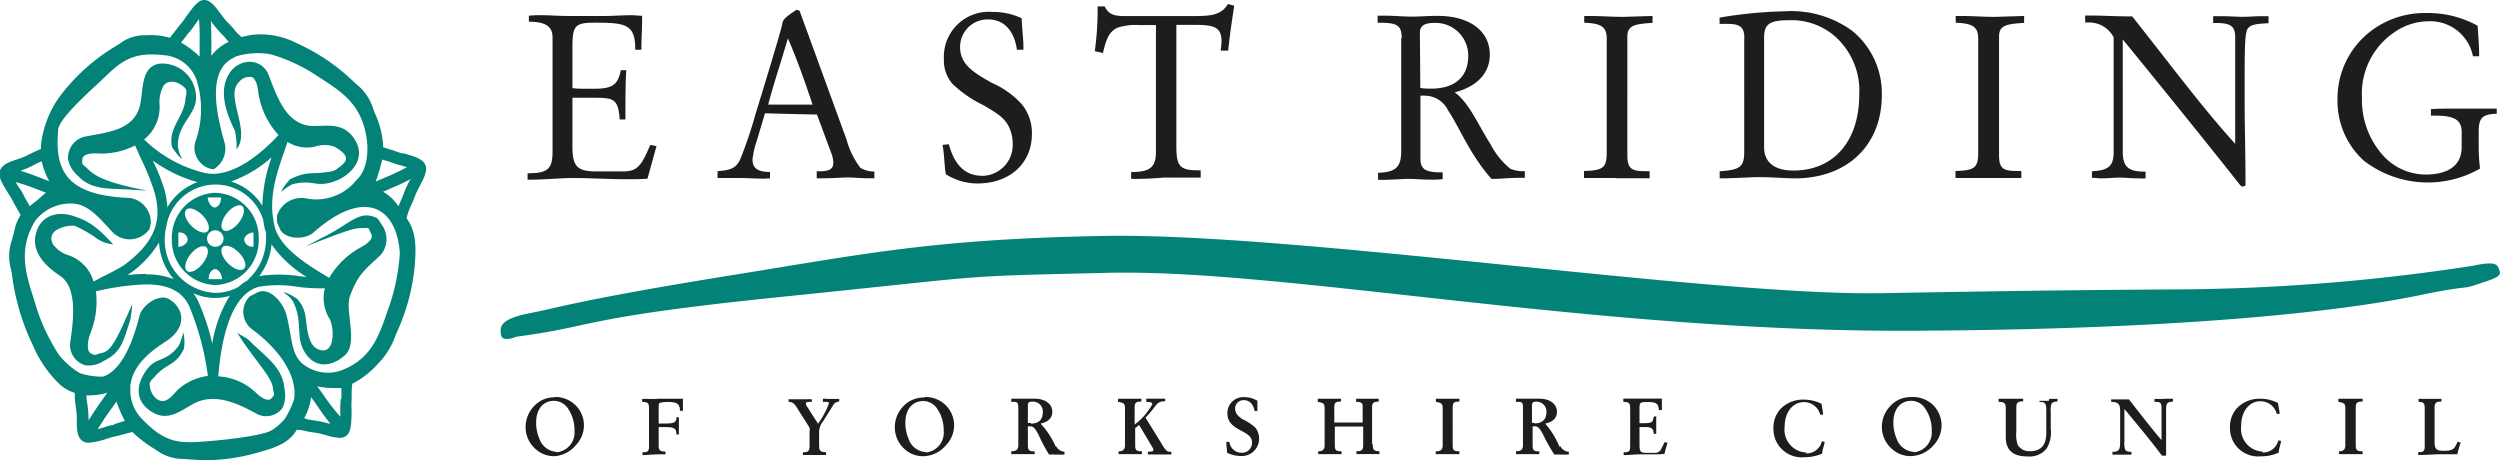
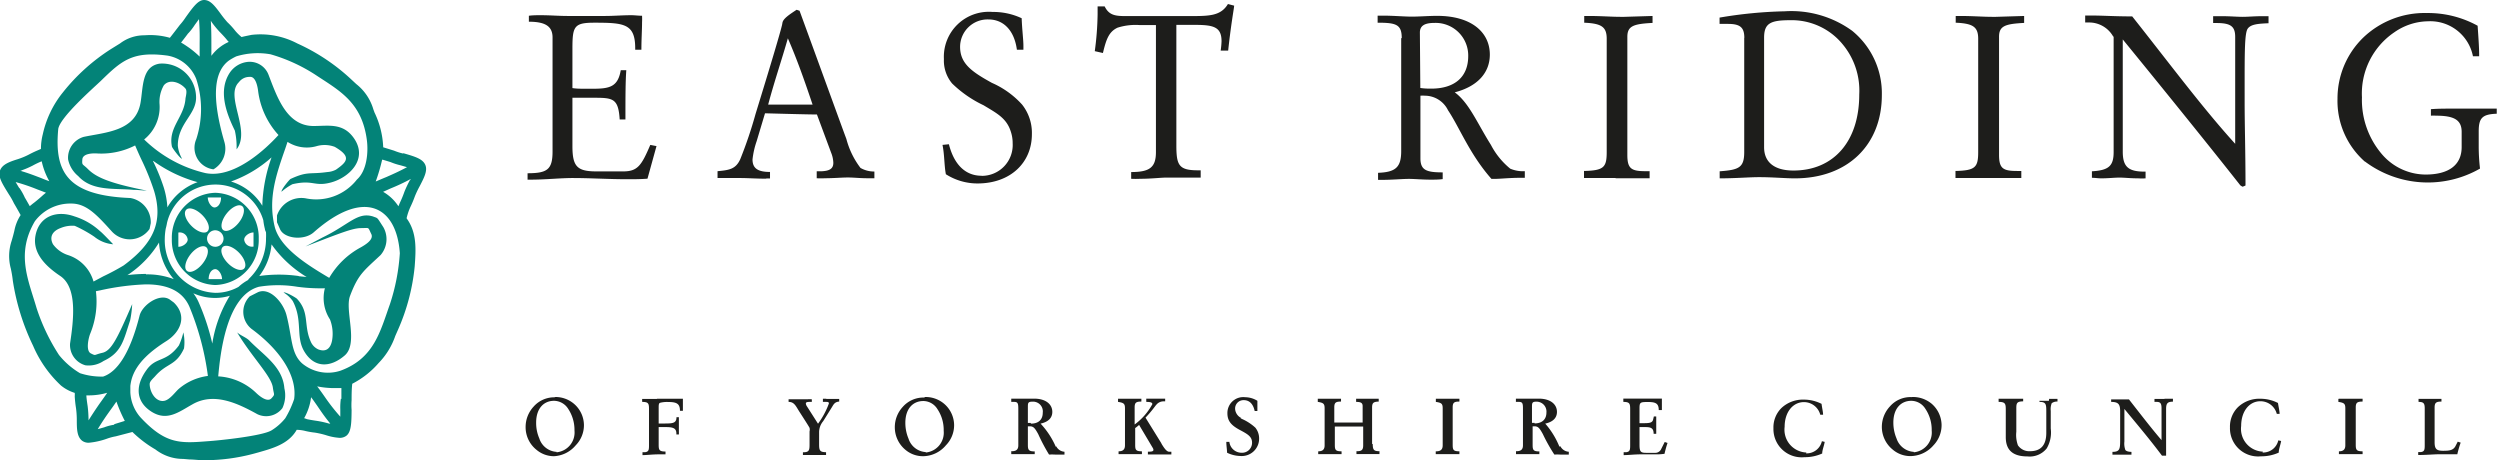
<svg xmlns="http://www.w3.org/2000/svg" viewBox="0 0 230.16 42.38">
  <defs>
    <style>.cls-1{fill:none;}.cls-2{clip-path:url(#clip-path);}.cls-3{fill:#1d1d1b;}.cls-4{fill:#038378;}</style>
    <clipPath id="clip-path" transform="translate(0 0)">
      <rect class="cls-1" width="230.16" height="42.38" />
    </clipPath>
  </defs>
  <g id="Layer_2" data-name="Layer 2">
    <g id="Layer_1-2" data-name="Layer 1">
      <g class="cls-2">
        <path class="cls-3" d="M85.23,41.62a1.78,1.78,0,0,1-1.59-1.24,3.73,3.73,0,0,1-.29-1.46c0-1.26.67-2,1.66-2a1.54,1.54,0,0,1,1.29.74,3.45,3.45,0,0,1,.58,2,1.83,1.83,0,0,1-1.65,2m-.11-5.06a2.54,2.54,0,0,0-2,.85,2.76,2.76,0,0,0-.74,1.89,2.69,2.69,0,0,0,1,2.09A2.49,2.49,0,0,0,85,42a2.79,2.79,0,0,0,2.08-1,2.65,2.65,0,0,0,.76-1.87,2.61,2.61,0,0,0-.9-1.94,2.64,2.64,0,0,0-1.81-.64m21.79,4.26-1.46-2.36c.63-.66.91-1.11,1-1.19a.85.85,0,0,1,.67-.31h.14v-.25h-.17l-.75,0c-.19,0-.46,0-.82,0V37c.38,0,.56.05.56.21a5.67,5.67,0,0,1-1.63,1.87V37.51c0-.44.13-.54.62-.54v-.26c-.44,0-.8,0-1.08,0s-.61,0-1.07,0V37c.55.08.64.18.64.61V41c0,.38-.19.55-.59.55h0v.26h.33l.71,0h1.11v-.26c-.57,0-.62-.14-.62-.61V39.41a3.51,3.51,0,0,0,.36-.29l1.26,2.12a.38.38,0,0,1,.06.17c0,.11-.09.16-.31.17h-.2v.26l1,0,.83,0h.33v-.25l-.19,0c-.23,0-.44-.28-.72-.74m25.26-4.11V37c.54.08.63.18.63.61V41c0,.38-.19.55-.59.55h-.05v.26h.32c.32,0,.57,0,.74,0l.95,0h.17v-.26c-.57,0-.62-.14-.62-.62V37.51c0-.44.13-.54.62-.54v-.26c-.44,0-.8,0-1.1,0s-.61,0-1.07,0m-5.87,4.18V37.52c0-.44.13-.53.61-.55v-.26l-1.08,0-1,0V37c.45,0,.6.1.6.39V38.9h-2.61V37.51c0-.44.13-.54.62-.54v-.26c-.44,0-.79,0-1.08,0s-.61,0-1.06,0V37c.54.08.63.18.63.61V41c0,.38-.18.55-.59.55h0v.26h.33c.31,0,.54,0,.71,0l.94,0h.17v-.26c-.57,0-.62-.14-.62-.62V39.27h2.61V41c0,.41-.14.54-.55.54h-.07v.26h.34c.31,0,.55,0,.75,0s.46,0,.78,0h.25v-.26c-.53,0-.62-.13-.62-.68m-12.09-2.37a1,1,0,0,1-.58-.84.77.77,0,0,1,.8-.81c.51,0,.86.34,1,1h.25c0-.22,0-.45,0-.68V36.9a2.16,2.16,0,0,0-1.12-.33A1.46,1.46,0,0,0,113,38.05c0,.78.44,1.17,1.27,1.6.65.35,1,.58,1,1.11a.92.92,0,0,1-1,.92,1.13,1.13,0,0,1-1.09-1h-.28c0,.34.06.66.07,1a2.91,2.91,0,0,0,1.22.3,1.6,1.6,0,0,0,1.73-1.61,1.58,1.58,0,0,0-.35-1,4.56,4.56,0,0,0-1.37-.86M76.05,36.71h-.29V37H76c.22,0,.31,0,.31.15a7.34,7.34,0,0,1-1,1.86l-1-1.57a.58.58,0,0,1-.12-.3c0-.1.11-.14.33-.14h.22v-.24a3,3,0,0,0-.43,0l-.7,0-.83,0h-.18V37c.53,0,.66.38,1,.91.58.9.89,1.39.93,1.48a.67.67,0,0,1,0,.33v1.24c0,.53-.07.68-.61.68v.25c.44,0,.88,0,1.31,0,.2,0,.47,0,.82,0v-.26c-.58,0-.64-.17-.64-.73V39.77a1.6,1.6,0,0,1,.38-1l.81-1.3c.16-.27.27-.47.66-.5v-.24l-.54,0-.62,0m-15.62,0-1.36,0V37c.62,0,.63.18.63.73v3.19c0,.46,0,.66-.35.71l-.25,0v.27c.42,0,.91-.07,1.49-.07h.63v-.26c-.57,0-.63-.14-.63-.62V39.32l.69,0c.66,0,.94.12.94.6V40l.23,0a2.35,2.35,0,0,0,0-.26c0-.24,0-.42,0-.54v-.79l-.22,0c0,.58-.38.58-1.22.58h-.42V37.58c0-.29,0-.46.14-.5a2.58,2.58,0,0,1,.75-.07c.77,0,1.07.16,1.07.81h.27c0-.2,0-.39,0-.58s0-.37,0-.53c-1.27,0-2.07,0-2.39,0m-9.24,4.89a1.78,1.78,0,0,1-1.59-1.24,3.56,3.56,0,0,1-.29-1.46c0-1.26.67-2,1.65-2a1.56,1.56,0,0,1,1.3.74,3.53,3.53,0,0,1,.58,2,1.83,1.83,0,0,1-1.65,2m-.11-5.06a2.53,2.53,0,0,0-2,.85,2.76,2.76,0,0,0-.74,1.89,2.66,2.66,0,0,0,1,2.09A2.49,2.49,0,0,0,51,42,2.79,2.79,0,0,0,53,41a2.65,2.65,0,0,0,.76-1.87,2.61,2.61,0,0,0-.9-1.94,2.64,2.64,0,0,0-1.81-.64m175,4.54c-.21.37-.55.41-1.14.41s-.77-.17-.77-.78v-3.2c0-.44.14-.55.63-.55v-.25h-.29l-.79,0-.88,0h-.15V37c.48,0,.57.14.57.62v3.29c0,.46,0,.66-.36.71l-.24,0v.27c.77,0,1.45-.07,2-.07l1.6,0a9.2,9.2,0,0,1,.31-1.07l-.27-.09Zm-84.77-2.16h-.24V37.5c0-.38,0-.52.39-.52a.91.91,0,0,1,.94,1c0,.61-.38,1-1.09,1m2.28,2.13A7.44,7.44,0,0,0,142.26,39c.72-.16,1.08-.53,1.08-1.08,0-.7-.6-1.22-1.68-1.22-.36,0-.71,0-1.07,0-.19,0-.43,0-.74,0h-.29V37l.29,0c.36,0,.36.2.36.74V41c0,.38-.19.54-.59.54h-.05v.27h.15l.89,0,.85,0h.26v-.25c-.57,0-.62-.15-.62-.62V39.25h.2c.34,0,.48.25.74.71a15.7,15.7,0,0,0,1.06,1.89,4.93,4.93,0,0,1,.55,0l.58,0h.2v-.26h0a.92.92,0,0,1-.77-.5m71.62-4.36V37c.55.08.64.18.64.61V41c0,.38-.19.55-.59.55h0v.26h.32c.32,0,.57,0,.74,0l.94,0h.18v-.26c-.57,0-.63-.14-.63-.62V37.51c0-.44.14-.54.63-.54v-.26c-.45,0-.81,0-1.1,0s-.61,0-1.08,0m-7,4.87a2.1,2.1,0,0,1-2-2.36c0-1.36.75-2.28,1.77-2.28a1.55,1.55,0,0,1,1.51,1.16l.26,0c0-.25-.09-.6-.15-1a3.57,3.57,0,0,0-1.61-.39,2.86,2.86,0,0,0-2.08.78,2.51,2.51,0,0,0-.73,1.86,2.59,2.59,0,0,0,2.85,2.66,3.88,3.88,0,0,0,1.64-.34c0-.32.15-.66.22-1.07l-.26-.06a1.43,1.43,0,0,1-1.45,1.12m-42,0a2.1,2.1,0,0,1-2-2.36c0-1.36.76-2.28,1.78-2.28a1.55,1.55,0,0,1,1.5,1.16l.26,0c0-.25-.09-.6-.14-1a3.61,3.61,0,0,0-1.62-.39,2.89,2.89,0,0,0-2.08.78,2.51,2.51,0,0,0-.73,1.86,2.6,2.6,0,0,0,2.86,2.66,3.84,3.84,0,0,0,1.63-.34c0-.32.16-.66.23-1.07l-.26-.06a1.44,1.44,0,0,1-1.45,1.12m-13.37-.35a.59.59,0,0,1-.55.3h-.83c-.5,0-.59-.13-.59-.76V39.32l.57,0c.53,0,.73.14.73.62v0l.24,0c0-.07,0-.14,0-.21,0-.26,0-.45,0-.58s0-.36,0-.81h-.22l-.07.3c-.08.31-.39.32-.95.32h-.3V37.58c0-.54.07-.57.77-.57s1,.12,1,.74v0H153c0-.28,0-.55,0-.8v-.25c-1.2,0-2,0-2.27,0s-.86,0-1.28,0V37c.61,0,.63.18.63.73v3.19c0,.46,0,.66-.35.71l-.25,0v.27c.44,0,1-.07,1.55-.07s1.14,0,1.58,0a6,6,0,0,0,.63-.05c.08-.34.17-.68.28-1l-.26-.09Zm35.72-4.49c-.19,0-.45,0-.77,0h-.1V37c.59,0,.63.2.63.85v2c0,1.13-.5,1.69-1.5,1.69a1.26,1.26,0,0,1-1.11-.54,2.77,2.77,0,0,1-.15-1.25V37.57c0-.48.08-.61.63-.62v-.24h-.11c-.42,0-.77,0-1,0s-.54,0-.88,0H184V37c.65,0,.66.19.66.8v.07c0,1.21,0,2,0,2.38,0,1.19.65,1.77,2,1.77a2,2,0,0,0,1.77-.74,2.89,2.89,0,0,0,.37-1.83V37.83a1.5,1.5,0,0,1,.09-.71.82.82,0,0,1,.53-.15v-.25h-.14l-.63,0m-12.46,4.88a1.79,1.79,0,0,1-1.59-1.24,3.73,3.73,0,0,1-.29-1.46c0-1.26.67-2,1.66-2a1.54,1.54,0,0,1,1.29.74,3.45,3.45,0,0,1,.58,2,1.83,1.83,0,0,1-1.65,2M176,36.56a2.51,2.51,0,0,0-2,.85,2.77,2.77,0,0,0-.75,1.89,2.69,2.69,0,0,0,1,2.09,2.5,2.5,0,0,0,1.63.6A2.83,2.83,0,0,0,178,41a2.68,2.68,0,0,0,.75-1.87,2.64,2.64,0,0,0-.89-1.94,2.69,2.69,0,0,0-1.82-.64m23.21.18c-.2,0-.47,0-.8,0h-.1V37l.21,0c.36,0,.44.18.44.61v2.91c-.93-1.08-1.91-2.36-3-3.75h-.44c-.35,0-.68,0-1,0h-.2V37c.68,0,.83.23.83.87v2.53c0,.91,0,1.2-.71,1.2v.26h.19c.25,0,.45,0,.61,0s.51,0,.85,0h.1v-.26c-.29,0-.48-.07-.56-.17a1.73,1.73,0,0,1-.09-.78v-3c1.16,1.41,2.35,2.81,3.46,4.3h.38c0-.52,0-1.18,0-2V37.65c0-.52.14-.67.63-.67v-.27h-.11c-.27,0-.49,0-.65,0M94.88,38.94h-.25V37.5c0-.38,0-.52.4-.52A.9.9,0,0,1,96,38c0,.61-.37,1-1.08,1m2.28,2.13A7.44,7.44,0,0,0,95.8,39c.72-.16,1.08-.53,1.08-1.08,0-.7-.6-1.22-1.68-1.22-.36,0-.71,0-1.08,0-.19,0-.43,0-.73,0H93.1V37l.28,0c.36,0,.37.2.37.74V41c0,.38-.19.54-.59.54H93.1v.27h.16l.89,0,.84,0h.27v-.25c-.57,0-.63-.15-.63-.62V39.25h.21c.34,0,.48.25.74.71a16.94,16.94,0,0,0,1,1.89,4.93,4.93,0,0,1,.55,0l.58,0H98v-.26h0a.92.92,0,0,1-.76-.5m4.3-36.21c.3-1.25.54-1.95,1.34-2.33a5.48,5.48,0,0,1,2.07-.24c.43,0,.92,0,1.47,0V14c0,1.41-.57,1.84-2.28,1.84v.62a8.05,8.05,0,0,0,.83,0c1.06,0,1.87-.11,2.4-.11.27,0,1.32,0,3.17,0v-.67h-.24c-1.79,0-2-.47-2-2.33V2.29H110c1.73,0,2.46.19,2.46,1.51a7.64,7.64,0,0,1-.08.86h.69c.28-2.59.55-3.93.55-4.14v0l-.57-.15c-.67,1.11-1.73,1.11-3.56,1.11h-5.88c-.95,0-1.52-.09-1.91-.89l-.65,0c0,.23,0,.49,0,.75a27.8,27.8,0,0,1-.26,3.37Zm47.23,11.53c.53,0,1.23,0,2.1,0,.32,0,.67,0,1,0v-.65h-.38c-1.3,0-1.67-.23-1.67-1.49V3.39c0-1,.57-1.19,2.32-1.28V1.47l-2.6.08h-.35c-.81,0-1.79-.08-3-.08h-.34v.62c1.54.07,2.07.35,2.07,1.47V14c0,1.4-.26,1.7-2.09,1.74v.65c.34,0,.67,0,.95,0,.82,0,1.45,0,1.93,0m-58.35-.21c-1.46,0-2.52-1-3-2.9l-.59.06c.19.93.15,1.84.31,2.7a5.41,5.41,0,0,0,2.91.85C93,16.89,95,15,95,12.35a4.2,4.2,0,0,0-.9-2.72,8.17,8.17,0,0,0-2.78-2c-1.81-1-2.93-1.75-2.93-3.32A2.53,2.53,0,0,1,91,1.79c1.38,0,2.38,1,2.62,2.79h.6c0-.11,0-.22,0-.35,0-.6-.12-1.45-.16-2.55a6.14,6.14,0,0,0-2.68-.58,4.14,4.14,0,0,0-4.48,4.34,3.28,3.28,0,0,0,.76,2.25,10.71,10.71,0,0,0,2.89,2c1.17.71,2.09,1.16,2.49,2.37a3.35,3.35,0,0,1,.19,1.13,2.84,2.84,0,0,1-2.85,3M72.53,3.52c.85,1.94,1.57,4,2.28,6.11l-4.09,0c.57-2.14,1.26-4.15,1.81-6.09m-2,12.89h.36v-.6c-1.12,0-1.61-.33-1.61-1.15A7.65,7.65,0,0,1,69.66,13l.77-2.57c2.57.07,4.15.11,4.78.11l1.3,3.5a2.74,2.74,0,0,1,.21.95c0,.56-.37.75-1.12.78h-.41v.64a6.61,6.61,0,0,0,.76,0c.81,0,1.52-.07,2.11-.07s1.06.07,1.83.07c.18,0,.39,0,.61,0v-.62a2.49,2.49,0,0,1-1.28-.33,7.56,7.56,0,0,1-1.3-2.67c-.25-.65-1.67-4.58-4.31-11.8L73.34.9c-.77.5-1.22.83-1.3,1.17L72,2.29c-.18.77-1,3.52-2.44,8.2a39.15,39.15,0,0,1-1.41,4.17c-.42.91-1,1-2.09,1.1v.63l2.14,0c.63,0,1.4.06,2.36.06m-17.8-.06c1.58,0,3.25.11,5,.11.61,0,1.22,0,1.85-.05l.83-3-.57-.11c-.81,1.88-1.15,2.44-2.5,2.44H54.91c-1.79,0-2.21-.46-2.21-2.33V9c.53,0,1,0,1.52,0h.45c1.77,0,2.26.06,2.38,2h.53c0-2,0-3.46.08-4.54h-.51c-.26,1.52-1,1.71-2.56,1.71l-.69,0c-.41,0-.82,0-1.2-.06V4.49c0-2.05.14-2.4,2-2.4,2.77,0,3.78.09,3.78,2.36v.13h.57c0-1,.06-1.8.06-2.53a5.72,5.72,0,0,0,0-.6c-.34,0-.67-.05-1-.05-.82,0-1.61.07-2.38.07H54.36c-.32,0-1,0-2.13,0-.77,0-1.59-.07-2.44-.07-.37,0-.73,0-1.1.05V2c1.5,0,2.18.41,2.18,1.45v10.5c0,1.66-.49,2-2.3,2v.59h.26c1.41,0,2.71-.15,3.91-.15m165-1.51a9.65,9.65,0,0,0,10.58.64,17.89,17.89,0,0,1-.12-2.11V12.11c0-1.25.32-1.59,1.66-1.64V10h-4.26c-.52,0-1.1,0-1.8.05v.6a3.94,3.94,0,0,1,.47,0c1.63,0,2.36.37,2.36,1.49v1.4c0,1.65-1.18,2.53-3.33,2.53a5.33,5.33,0,0,1-4-1.86,7.69,7.69,0,0,1-1.85-5.25,6.81,6.81,0,0,1,3-6,5.53,5.53,0,0,1,3.09-1,4,4,0,0,1,4.13,3.22l.57,0V5c0-.6-.06-1.48-.14-2.63a9.45,9.45,0,0,0-4.68-1.17,8.17,8.17,0,0,0-5.86,2.27,7.81,7.81,0,0,0-2.36,5.62,7.43,7.43,0,0,0,2.52,5.79M162.41,3.47c0-1.33.59-1.61,2.4-1.61a6.06,6.06,0,0,1,4.85,2.24,6.67,6.67,0,0,1,1.51,4.6c0,4.34-2.38,7-6.06,7-1.77,0-2.7-.78-2.7-2.14Zm-1.83,0V14c0,1.44-.49,1.64-2.26,1.77v.65c1.48,0,2.7-.11,3.62-.11,1.28,0,2.38.11,3.31.11,4.84,0,8-3.07,8-7.67a7.42,7.42,0,0,0-2.74-5.92,9.53,9.53,0,0,0-6.2-1.79,40.5,40.5,0,0,0-6,.58v.58c.3,0,.57,0,.77,0,1.14,0,1.51.33,1.51,1.3M183,16.39c.52,0,1.22,0,2.09,0,.32,0,.67,0,1,0v-.65h-.39c-1.3,0-1.66-.23-1.66-1.49V3.39c0-1,.56-1.19,2.31-1.28V1.47l-2.6.08h-.35c-.81,0-1.79-.08-3-.08h-.35v.62c1.54.07,2.07.35,2.07,1.47V14c0,1.4-.26,1.7-2.09,1.74v.65c.34,0,.67,0,.95,0,.82,0,1.45,0,1.94,0m11.67-13V14c0,1.29-.46,1.68-2,1.77v.6c.31,0,.57.05.84.05.67,0,1.24-.07,1.7-.07s1,.07,1.73.07a5.08,5.08,0,0,0,.67,0v-.62h-.1c-1.5,0-2-.46-2-1.84V3.63c7.44,9.11,10.82,13.43,10.82,13.43a1.06,1.06,0,0,0,.22.13,0,0,0,0,0,0,0l0,0,.26-.11c0-3-.08-5.57-.08-7.78V7.92c0-3.17,0-4.9.29-5.29s.91-.45,1.91-.49V1.49l-.57,0c-.71,0-1.32.06-1.81.06s-1.2-.06-1.89-.06c-.26,0-.55,0-.83,0v.63h.3c1.28,0,1.73.28,1.73,1.27v9.85c-3-3.3-6-7.34-9.48-11.73-1.56,0-2.76-.08-3.64-.08-.26,0-.49,0-.69,0v.64l.33,0a2.54,2.54,0,0,1,2.23,1.26M130.72,3c0-.63.43-.89,1.34-.89a3,3,0,0,1,3.11,3.05c0,1.92-1.24,3-3.41,3-.25,0-.59,0-1-.06ZM129,3.5V13.91c0,1.49-.51,1.94-2.13,2v.65h.32c1,0,1.87-.09,2.54-.09.51,0,1.18.07,2,.07.34,0,.71,0,1.09-.05v-.62c-1.5,0-2.05-.2-2.05-1.3V8.81a2.88,2.88,0,0,1,.41,0,2.38,2.38,0,0,1,2.13,1.34c1.08,1.62,2,4.06,4,6.32h.22c.61,0,1.4-.1,2.44-.1h.41v-.61a3,3,0,0,1-1.34-.23,7,7,0,0,1-1.78-2.19c-1.26-2-2-3.86-3.33-4.84,2.1-.54,3.23-1.81,3.23-3.47,0-2.1-1.75-3.57-4.84-3.57-.83,0-1.6.07-2.33.07s-1.71-.09-2.67-.09h-.49v.65c1.73,0,2.22.17,2.22,1.43" transform="translate(0 0)" />
        <path class="cls-4" d="M37.74,16.58a10.4,10.4,0,0,0-.51,1.08,9.55,9.55,0,0,1-.37.91c-.06.13-.11.25-.18.42a4.12,4.12,0,0,0-1.41-1.33l.71-.32a17.76,17.76,0,0,0,1.81-.85l0,.09M35.9,28c-.91,2.55-1.47,5-4.56,6.13a3.71,3.71,0,0,1-3.52-.67c-1.05-.94-.91-2.37-1.44-4.43-.29-1.16-1.53-2.61-2.63-2.13l-.75.38a2,2,0,0,0,.16,3c2.78,2.05,4.21,4.44,3.92,6.46a9,9,0,0,1-.82,1.77A5,5,0,0,1,25,39.62c-.87.53-4.93.94-5.87,1-2.56.2-3.88.28-6.19-2.19A3.74,3.74,0,0,1,12,36.11c0-.19,0-.38,0-.58a4.54,4.54,0,0,1,.09-.51c.4-1.62,1.92-2.79,3.23-3.62s1.95-2.32.68-3.55l-.38-.28c-.92-.61-2.52.5-2.77,1.49-.88,3.48-2.06,5.18-3.36,5.61a6.39,6.39,0,0,1-2.12-.31,7.13,7.13,0,0,1-1.94-1.68,18.34,18.34,0,0,1-2.06-4.31c-.76-2.61-1.92-5-.16-8a4.08,4.08,0,0,1,3.36-1.63c1.37,0,2.31,1,3.7,2.54a2.23,2.23,0,0,0,3.5-.2l.11-.53A2.26,2.26,0,0,0,12,18.23C6.2,18,5,15.85,5.36,11.9c.11-1.06,3.22-3.78,3.92-4.45,1.89-1.84,2.89-2.77,6.14-2.33a3.47,3.47,0,0,1,2.65,2.16,8.93,8.93,0,0,1,0,5.53,2,2,0,0,0,1.58,2.78,2.2,2.2,0,0,0,1-2.55c-1.24-4.28-.9-6.49.43-7.47a5.33,5.33,0,0,1,.67-.38A6.75,6.75,0,0,1,24.91,5,15.36,15.36,0,0,1,29,6.86c2.18,1.45,4.3,2.5,4.77,6,.16,1.17,0,2.86-.91,3.67a4.76,4.76,0,0,1-4.71,1.73,2.37,2.37,0,0,0-2.65,1.58l0,.62.29.66c.4.86,2.21,1.05,3.09.27,4.65-4.11,7.64-2.37,7.93,1.92A18.73,18.73,0,0,1,35.9,28m-4.52,8.71a5.71,5.71,0,0,0-.05,1c0,.17,0,.41,0,.65A17.84,17.84,0,0,1,30,36.68c-.25-.36-.5-.72-.8-1.11a8,8,0,0,0,1.48.16H31l.43,0c0,.48,0,.92,0,1M30.3,39a8.67,8.67,0,0,0-1.11-.25c-.56-.08-.77-.13-.93-.16A2.3,2.3,0,0,0,28,38.5a5.16,5.16,0,0,0,.64-1.93c.2.26.37.51.56.78.32.47.67,1,1.21,1.65l-.09,0m-19.78.1a4.28,4.28,0,0,0-.94.24l-.6.17c.47-.78.84-1.3,1.19-1.79.18-.24.35-.49.53-.75a13.4,13.4,0,0,0,.77,1.78l0,0-1,.31m-2.34-.36V38.6a11.15,11.15,0,0,0-.08-1.2c-.09-.59-.11-.82-.12-1v0a2.58,2.58,0,0,0,.29,0,6.14,6.14,0,0,0,1.63-.24c-.19.29-.38.55-.58.83-.33.46-.69,1-1.14,1.71M1.77,17.31c-.09-.14-.21-.35-.33-.55a17.88,17.88,0,0,1,2,.68l.79.3L4,17.93c-.22.2-.49.44-.86.73-.15.11-.28.22-.4.32-.21-.37-.39-.69-.45-.78a5.48,5.48,0,0,0-.5-.89M2,15.68a7.9,7.9,0,0,0,1-.43,7.55,7.55,0,0,1,.84-.4,6.53,6.53,0,0,0,.7,1.83c-.28-.09-.54-.2-.81-.31-.51-.19-1.08-.42-1.87-.65l.09,0M17.33,3.07a5.37,5.37,0,0,0,.61-.79l.38-.52c.07.93.07,1.57.06,2.19,0,.41,0,.81,0,1.26a9.33,9.33,0,0,0-.95-.8c-.25-.17-.49-.34-.76-.49.31-.39.58-.75.65-.85M19.46,2a9.08,9.08,0,0,0,.74.91c.41.42.55.59.66.72a2.05,2.05,0,0,0,.2.23,4,4,0,0,0-1.6,1.28c0-.39,0-.74,0-1.12,0-.58,0-1.22-.05-2.1l.06.08M35.23,14.7l.72.22a5.66,5.66,0,0,0,.93.3l.59.17c-.78.42-1.34.66-1.88.9-.32.13-.62.26-1,.42a16.63,16.63,0,0,0,.59-2m1.91-.58a5.17,5.17,0,0,1-.81-.26l-1-.31a8.1,8.1,0,0,0-.8-3.2l-.11-.3a4.6,4.6,0,0,0-1.57-2.32l-.43-.4A18.29,18.29,0,0,0,27.37,4a7.27,7.27,0,0,0-4.21-.79c-.34.07-.65.13-.92.2a4.29,4.29,0,0,1-.58-.57,7,7,0,0,0-.72-.79,9.33,9.33,0,0,1-.64-.8C19.78.55,19.37,0,18.79,0h0c-.54,0-1,.62-1.7,1.6a5.57,5.57,0,0,1-.53.69c-.26.34-.61.8-.92,1.19a6.58,6.58,0,0,0-2.33-.23A3.68,3.68,0,0,0,11.05,4l-.84.52a18,18,0,0,0-4.43,4,9.27,9.27,0,0,0-1.84,3.84,5.43,5.43,0,0,0-.17,1.35l-.25.11c-.16.07-.39.16-.94.45a6.67,6.67,0,0,1-.93.38C.88,14.89.21,15.13,0,15.7s.21,1.21.84,2.23a5.91,5.91,0,0,1,.44.78c.18.3.41.71.62,1.09a4,4,0,0,0-.58,1.45c-.06.25-.14.56-.25.93A4.38,4.38,0,0,0,1,24.74c.06.3.13.64.18,1.1a21.07,21.07,0,0,0,1.87,6,10.81,10.81,0,0,0,2.56,3.65,3.8,3.8,0,0,0,1.27.68,1.89,1.89,0,0,1,0,.31A10.66,10.66,0,0,0,7,37.59a8.54,8.54,0,0,1,.07,1c0,.87,0,1.62.51,2a1,1,0,0,0,.6.17,6.79,6.79,0,0,0,1.66-.37,4.84,4.84,0,0,1,.82-.22l1.53-.4a10.73,10.73,0,0,0,2.12,1.61,4.15,4.15,0,0,0,2.56.87l.57.05c.41,0,.85.07,1.32.07a17.53,17.53,0,0,0,4.63-.61l.4-.11c1.34-.38,2.73-.77,3.48-2a.45.45,0,0,1,.05-.08,3.71,3.71,0,0,1,.68.08,6.86,6.86,0,0,0,1,.18,7.94,7.94,0,0,1,1,.23,5.08,5.08,0,0,0,1.26.25,1,1,0,0,0,.65-.21c.42-.36.45-1.13.46-2.36a6.13,6.13,0,0,1,0-.9c0-.42,0-1,.06-1.51a8.07,8.07,0,0,0,2.42-1.9,6.67,6.67,0,0,0,1.54-2.5l.26-.59a18.91,18.91,0,0,0,1.53-5.83c.11-1.52.22-3.09-.74-4.4l0-.05a5.44,5.44,0,0,1,.34-1,10.42,10.42,0,0,0,.42-1,8.79,8.79,0,0,1,.45-.94c.39-.76.74-1.41.5-1.95s-.92-.75-2-1.06m-9.66,11.3a13,13,0,0,0-3.62,0A5.65,5.65,0,0,0,25,22.5a10.76,10.76,0,0,0,3.23,3l-.72-.07m-4.63.33a4.25,4.25,0,0,0-.92.65,4.34,4.34,0,0,1-2.11.55,4.84,4.84,0,0,1-4.68-5,5.62,5.62,0,0,1,.09-.92,5.23,5.23,0,0,0,.12-.54,4.59,4.59,0,0,1,8.86-.23,6.17,6.17,0,0,0,.15.82c0,.1.07.2.1.3a5.44,5.44,0,0,1,0,.57,5.09,5.09,0,0,1-1.64,3.77M19.56,31.7a21.17,21.17,0,0,0-1.24-3.8A4.1,4.1,0,0,0,17.8,27a4.88,4.88,0,0,0,2,.43,4.71,4.71,0,0,0,1.36-.2,11.83,11.83,0,0,0-1.62,4.43m-6.1-6.44a14.45,14.45,0,0,0-1.72.11,1,1,0,0,0,.19-.12,9.5,9.5,0,0,0,2.73-2.88A5.69,5.69,0,0,0,16,25.7a6.82,6.82,0,0,0-2.56-.44m.68-10.44a12.71,12.71,0,0,0,4.07,1.95,5.23,5.23,0,0,0-2.78,2.32,7.7,7.7,0,0,0-.33-1.82,18,18,0,0,0-1-2.45M25,14.49a14.33,14.33,0,0,0-.85,4.45,5.19,5.19,0,0,0-2.88-2.23A11.31,11.31,0,0,0,25,14.49m9.31,5.43c-1.41-.42-2.19.77-4.61,1.94l-1.57.83C31.38,21.44,32.46,21,33.25,21s.6-.14.93.54c.26.52-.56,1-.94,1.22a7.43,7.43,0,0,0-2.93,2.82l-.14-.08c-1.75-1.05-4.41-2.65-4.89-4.67-.61-2.56.13-4.71,1-7.2l.19-.57a3.28,3.28,0,0,0,2.66.4,2.66,2.66,0,0,1,1.69.06c1.54.9,1.17,1.36.11,2.1a2,2,0,0,1-.81.22c-1.62.23-1.78-.1-3.36.63-.07,0-.9,1-.84,1.18a5.21,5.21,0,0,1,1-.69c1.9-.44,2,.23,3.47-.14,1.71-.42,3.55-2.15,2.19-4.1-1-1.43-2.34-1.12-3.71-1.12-2.48,0-3.36-2.67-4.15-4.72A1.85,1.85,0,0,0,22.79,5.7a2.28,2.28,0,0,0-1.64,1c-1.06,1.62-.36,3.64.47,5.32a6.81,6.81,0,0,1,.16,1.73C23.14,12,20.66,8.85,22,7.56A1.2,1.2,0,0,1,23,7.08c.54-.06.72.9.77,1.35a7.35,7.35,0,0,0,1.87,4C24.39,13.8,21.94,16,19.61,16a3.38,3.38,0,0,1-.72-.07,12,12,0,0,1-5.62-3.09,3.83,3.83,0,0,0,1.42-3.23,3.06,3.06,0,0,1,.39-1.75c.5-.62,1.49-.3,2,.3.15.19.06.58,0,.88-.1,1.74-1.62,2.68-1.25,4.46,0,.08.76,1.13.93,1.11a3,3,0,0,1-.39-1.2c0-2.07,1.73-2.87,1.68-4.48a3.12,3.12,0,0,0-3.36-3.07c-1.67.26-1.5,2.22-1.76,3.64-.48,2.58-3.17,2.67-5.22,3.1a2,2,0,0,0-1.44,2.08,2.7,2.7,0,0,0,.93,1.53c1.29,1.42,3.33,1.1,5.11,1.27.41,0,.8.06,1.21.07-3.43-.68-4.67-1.22-5.44-2-.49-.49-.54-.3-.5-.87s1-.58,1.39-.55a6.85,6.85,0,0,0,3.47-.74c.18.42.37.86.58,1.3a22.56,22.56,0,0,1,1.17,2.9c.83,2.79,0,4.78-2.81,6.85a21.27,21.27,0,0,1-1.87,1l-.9.48a3.58,3.58,0,0,0-2.33-2.43,2.76,2.76,0,0,1-1.4-1c-.38-.72,0-1.24.71-1.5a2.78,2.78,0,0,1,1.29-.2,11.88,11.88,0,0,1,1.8,1,3.17,3.17,0,0,0,1.74.7s-1-1.06-1.2-1.2a6.2,6.2,0,0,0-2.37-1.37c-1.66-.59-3.24,0-3.58,1.75s1.17,3,2.31,3.76c1.55,1.09,1.2,4,.87,6.2a1.94,1.94,0,0,0,1.41,2,2.45,2.45,0,0,0,1.68-.4c1.69-.79,1.84-1.95,2.44-3.73A9.77,9.77,0,0,0,12.17,28c-1.38,3.19-1.92,4.29-2.74,4.48s-.57.3-1.06.06-.23-1.41-.06-1.83a7.78,7.78,0,0,0,.52-3.9l0,0,.4-.08a23.08,23.08,0,0,1,4.21-.55c2.08,0,3.39.67,4,2.06a25.2,25.2,0,0,1,1.7,6.37,5.15,5.15,0,0,0-2.68,1.19c-.33.29-.82,1-1.33,1.1-.76.15-1.34-.76-1.35-1.54,0-.25.29-.49.49-.71,1.11-1.28,1.91-.93,2.67-2.57a4.13,4.13,0,0,0-.06-1.48,5.86,5.86,0,0,1-.41,1.2c-1.2,1.63-2.11,1-3,2.29-1.06,1.48-.94,2.92.49,3.82s2.53,0,3.73-.67c2-1.17,4.21-.1,6,.89A1.87,1.87,0,0,0,26,37.57a2.78,2.78,0,0,0,.18-1.82c-.15-2-1.94-3.07-3.22-4.39-.29-.3-.82-.47-1.13-.76,1.37,2.29,3.14,4,3.29,5.07.09.71.24.6-.13,1s-1.1-.2-1.41-.5a5.49,5.49,0,0,0-3.49-1.52c.18-1.93.71-7.43,3.75-8.25a10.86,10.86,0,0,1,3.52,0,16,16,0,0,0,2.55.14,3.6,3.6,0,0,0,.47,2.87,3.65,3.65,0,0,1,.2,1.89c-.14.81-.58,1.13-1.27.87a1.38,1.38,0,0,1-.66-.63c-.74-1.55-.11-2.72-1.28-4,0-.07-1.13-.72-1.26-.61a2.87,2.87,0,0,1,.84.78c.95,1.8.25,3.28,1.06,4.64.93,1.57,2.43,1.49,3.72.38s0-4.12.49-5.47c.75-2,1.25-2.31,2.82-3.78a2.24,2.24,0,0,0,.25-2.57c-.65-1-.45-.78-1-1M23.34,22.7a.73.73,0,0,1-.86-.64c0-.31.44-.66.86-.66Zm-.84,2c-.24.31-.89.13-1.45-.4s-.82-1.21-.58-1.52.89-.13,1.45.4.82,1.21.58,1.52m-3.29,1c0-.59.31-.92.61-.92s.62.48.62.92Zm-.58-1.4c-.49.6-1.12.89-1.42.64s-.14-.94.35-1.55,1.13-.88,1.43-.63.13.94-.36,1.54m-2.21-1.57V21.41a.73.73,0,0,1,.86.65c0,.31-.44.66-.86.66m.7-3.38c.24-.31.88-.13,1.44.4s.82,1.21.58,1.52-.89.13-1.45-.4-.82-1.21-.57-1.52m3.23-1.16c0,.59-.31.92-.6.92s-.62-.48-.62-.92ZM20.58,22a.76.76,0,1,1-.76-.8.78.78,0,0,1,.76.8m.31-2.37c.49-.61,1.13-.89,1.42-.64s.14.94-.35,1.54-1.13.89-1.42.64-.14-.94.35-1.54m-1.07-1.88a4.13,4.13,0,0,0-4,4.24,4.13,4.13,0,0,0,4,4.25,4.13,4.13,0,0,0,4-4.25,4.12,4.12,0,0,0-4-4.24" transform="translate(0 0)" />
-         <path class="cls-4" d="M230.14,25c-.19-.65-.27-1-2.49-.53A184.23,184.23,0,0,1,201,26.64c-12.11.07-19.68.21-27.69.35-15.74.29-54.13-5.58-71.65-5.27C86,22,79.57,23.38,67.77,25.27c-14.25,2.3-16.12,3-18.94,3.55s-2.82,1.25-2.71,2,1.41.18,1.41.18c7.57-1,5.68-1.76,24.72-3.7,19.66-2,15.26-1.84,29.65-2.18,16.23-.4,44.76,5.45,74,5.33s42.52-2.37,46.85-3.27,4-.56,5-.9c1.75-.58,2.54-.77,2.39-1.31" transform="translate(0 0)" />
      </g>
    </g>
  </g>
</svg>